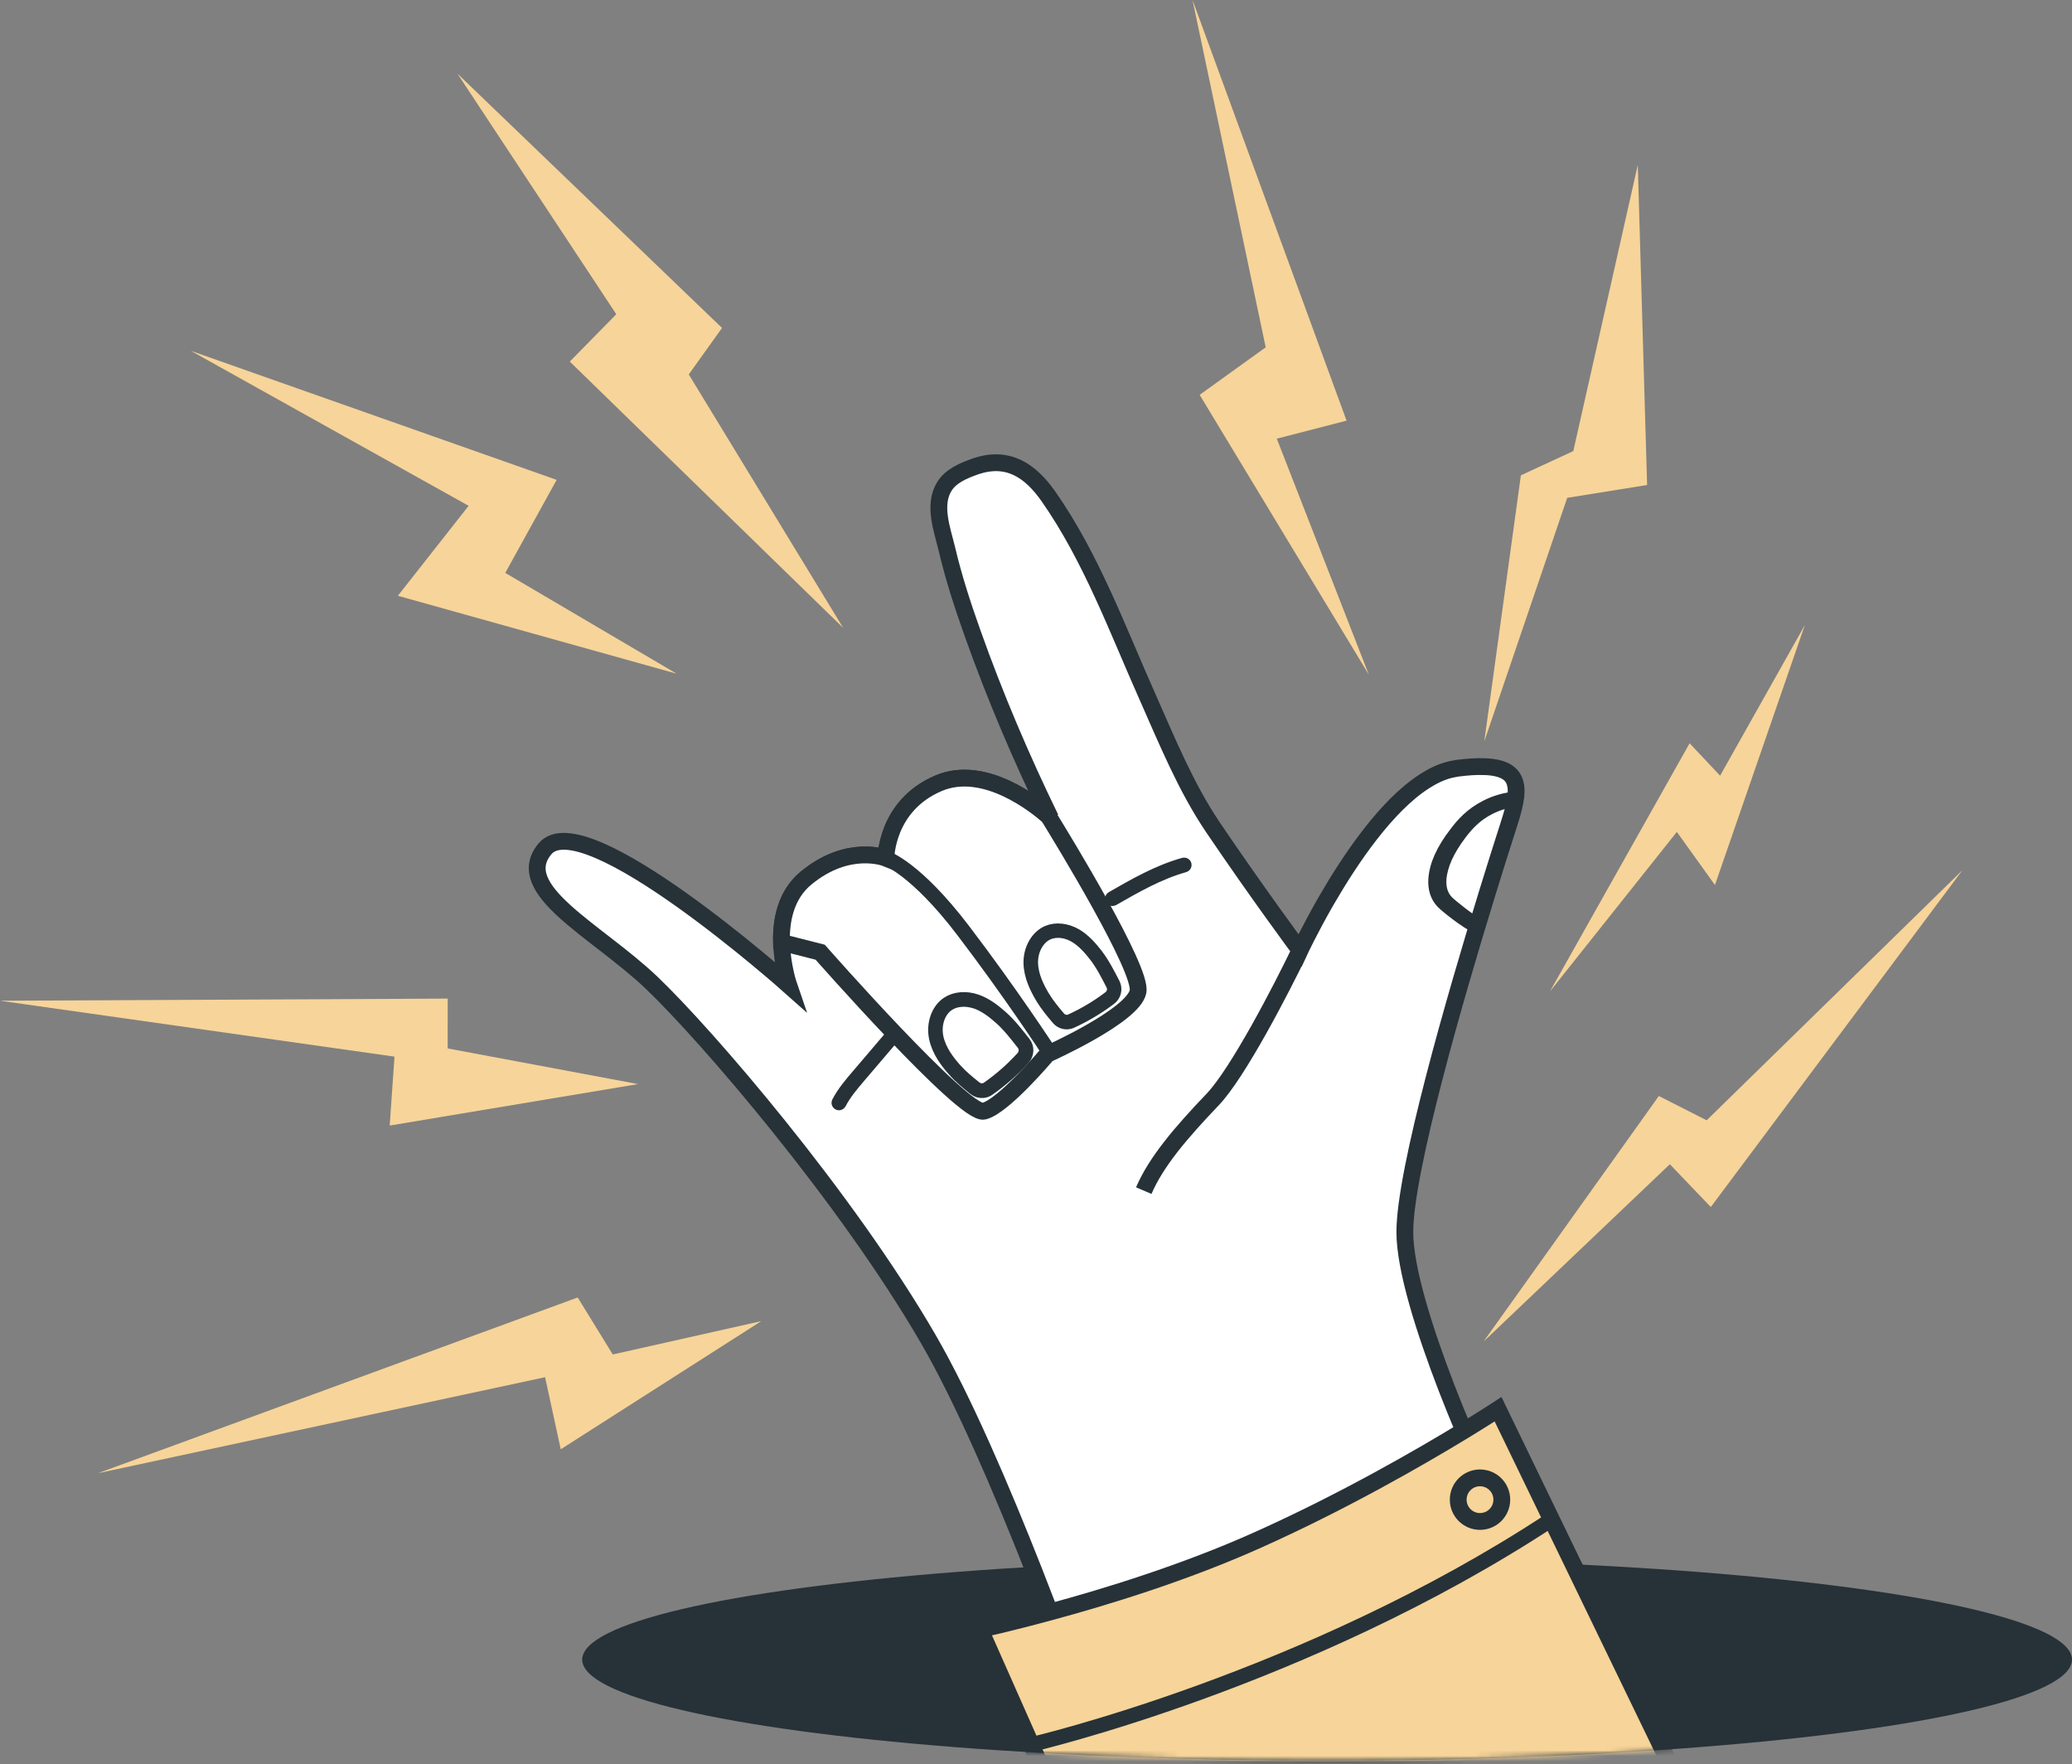
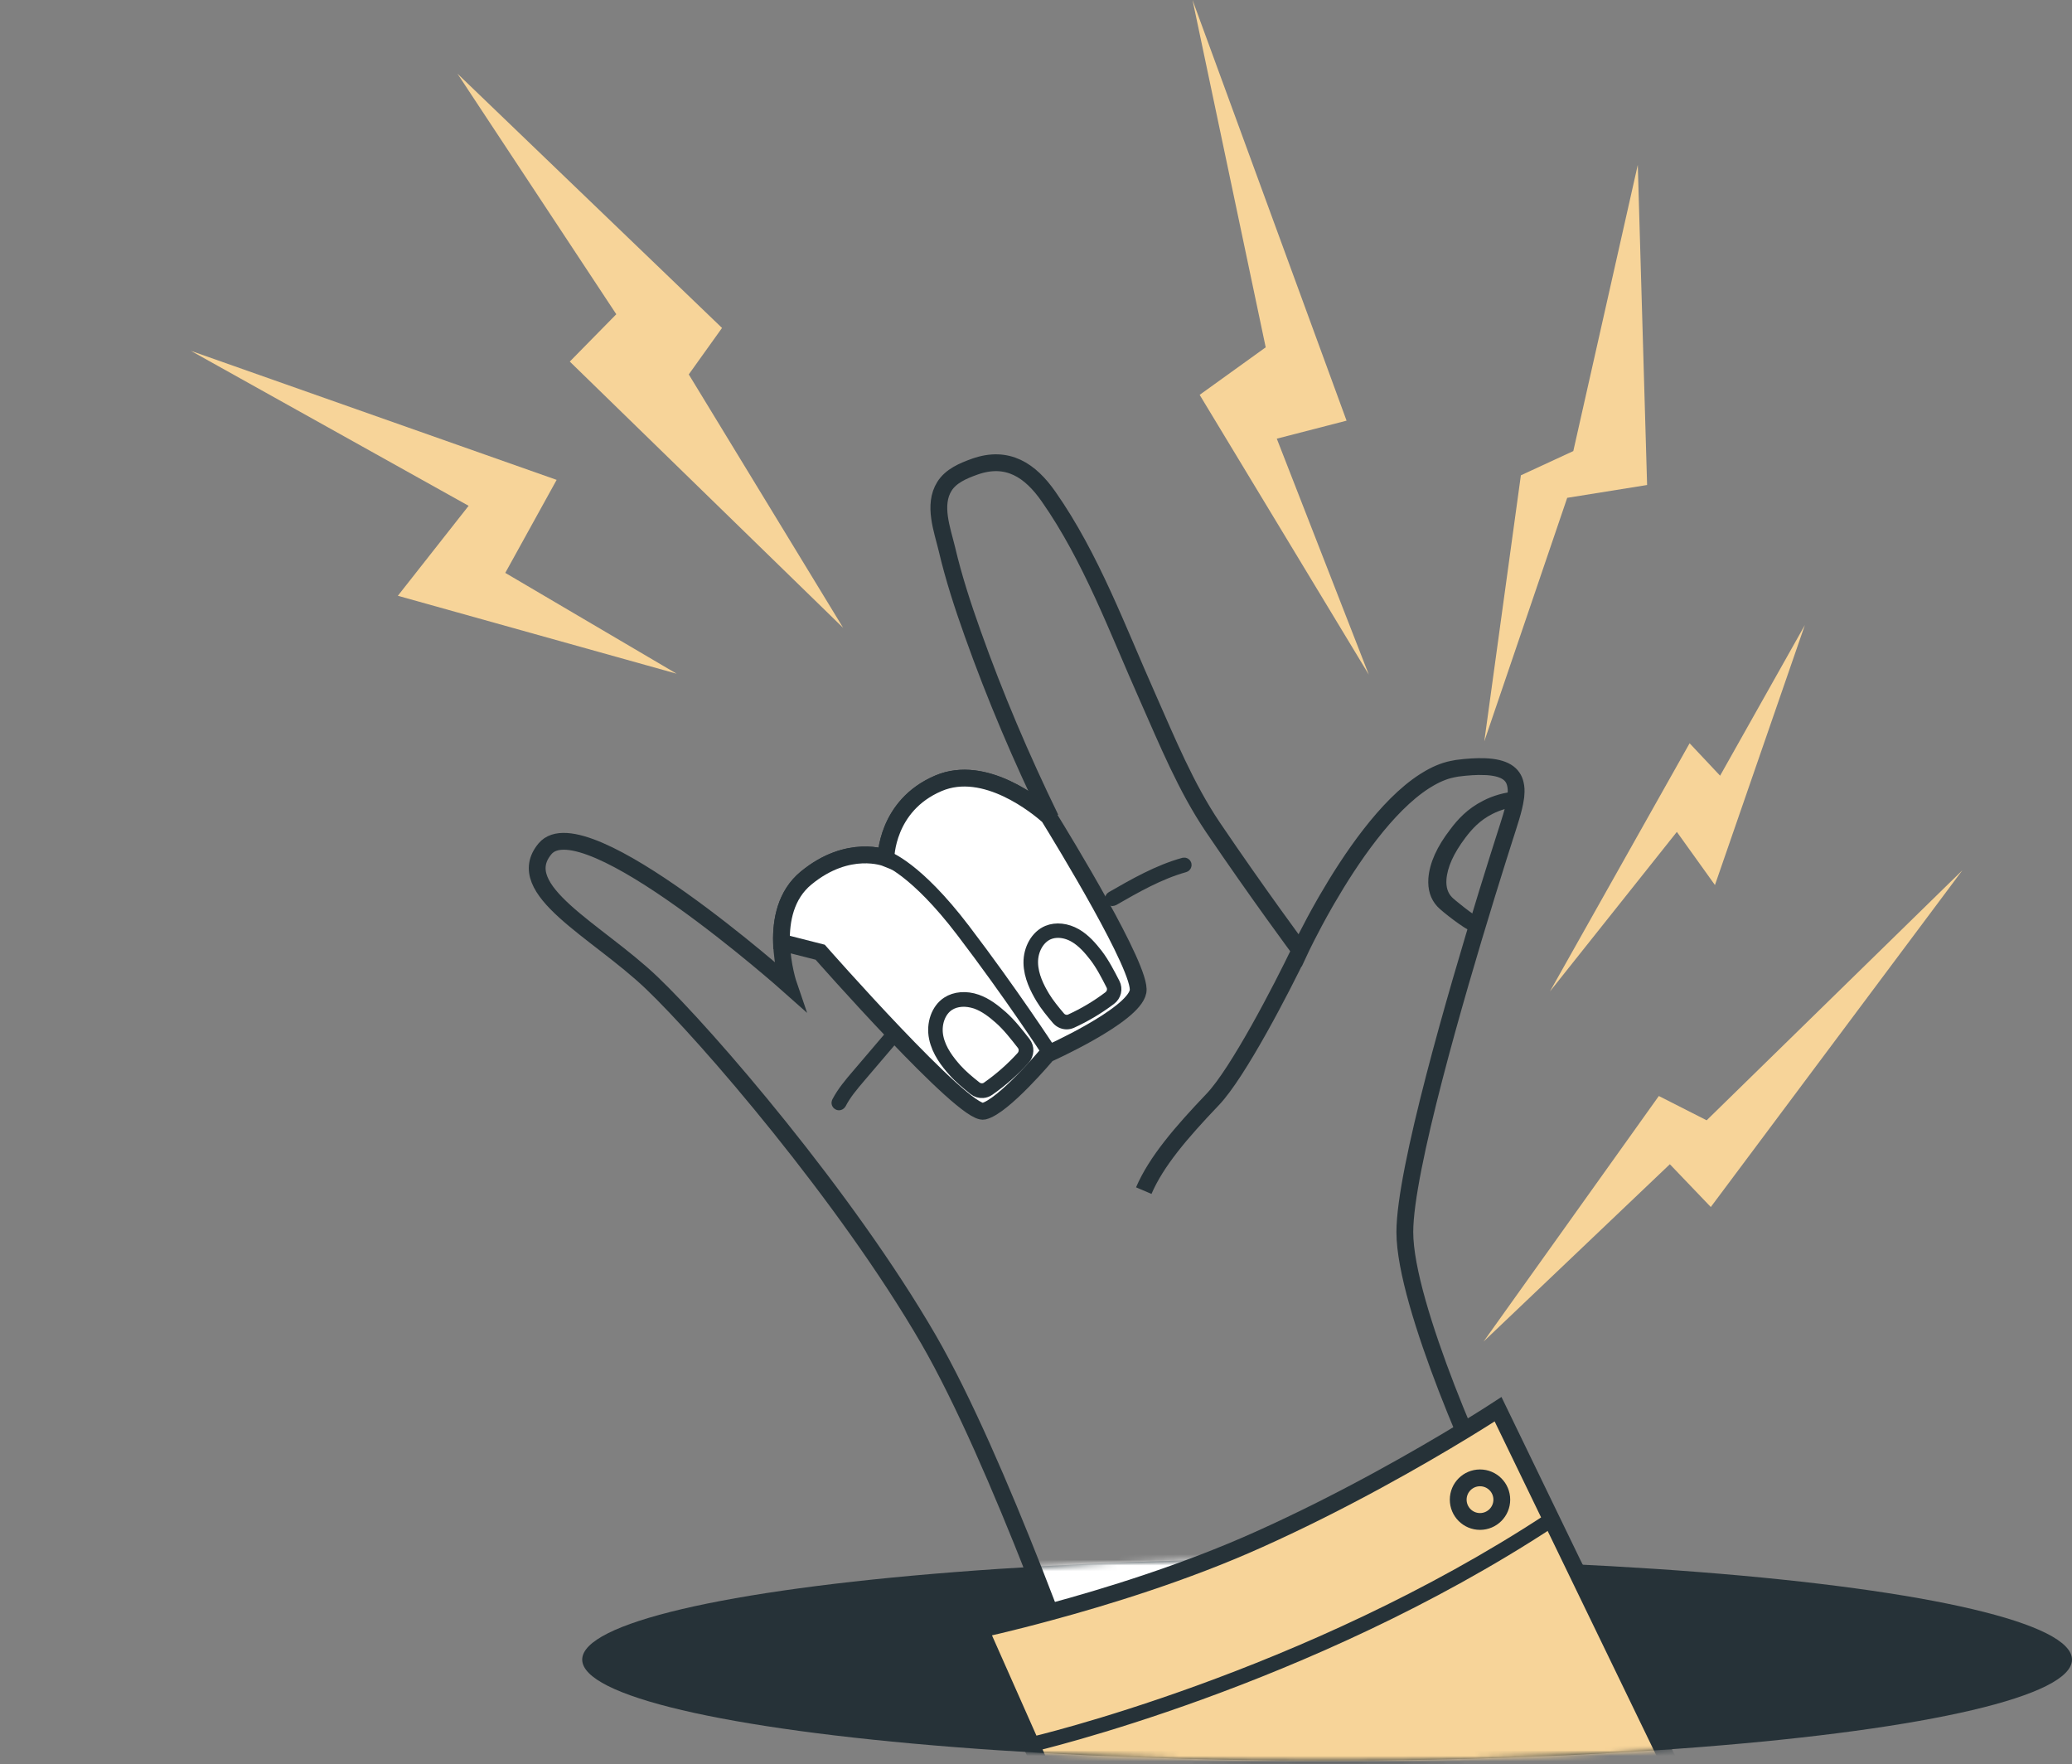
<svg xmlns="http://www.w3.org/2000/svg" width="370" height="315" viewBox="0 0 370 315" fill="none">
  <rect x="0" y="0" width="370" height="315" fill="#808080" stroke="none" />
  <ellipse cx="236.983" cy="296.305" rx="133.017" ry="18.041" fill="#263238" />
  <path d="M120.824 120.282L71.045 106.37L83.683 90.308L34.09 62.641L99.401 85.676L90.228 102.283L120.824 120.282Z" fill="#F7D499" />
  <path d="M150.567 112.1L101.747 64.556L110.052 56.104L81.691 13.156L128.932 58.551L122.995 66.849L150.567 112.1Z" fill="#F7D499" />
  <path d="M265.049 132.371L271.585 84.862L280.948 80.534L292.462 29.436L294.125 86.593L279.859 88.882L265.049 132.371Z" fill="#F7D499" />
-   <path d="M0 178.672L79.944 178.289L79.942 187.186L113.941 193.552L69.59 200.957L70.444 188.651L0 178.672Z" fill="#F7D499" />
  <path d="M264.925 239.519L296.22 195.68L304.759 200.018L350.43 155.371L305.5 215.501L298.188 207.862L264.925 239.519Z" fill="#F7D499" />
  <path d="M322.297 111.595L306.241 158.014L299.44 148.526L276.772 177.016L301.716 132.703L307.16 138.492L322.297 111.595Z" fill="#F7D499" />
  <path d="M244.432 120.453L214.224 70.497L226.018 62.01L212.952 6.20011e-05L240.459 75.105L227.999 78.321L244.432 120.453Z" fill="#F7D499" />
-   <path d="M17.488 263.026L103.158 231.652L109.423 241.825L135.946 235.872L100.135 258.755L97.337 245.885L17.488 263.026Z" fill="#F7D499" />
  <mask id="mask0" mask-type="alpha" maskUnits="userSpaceOnUse" x="92" y="77" width="214" height="235">
    <rect x="92" y="77" width="214" height="235" fill="#C4C4C4" />
  </mask>
  <g mask="url(#mask0)">
-     <path d="M280.641 293.902L233.325 315.954H197.612C197.064 314.326 196.176 311.765 195.037 308.524C194.755 307.74 194.474 306.926 194.178 306.082C192.387 301.006 190.079 294.686 187.474 287.819C186.556 285.436 185.624 283.009 184.647 280.522C178.86 265.84 172.052 249.945 165.806 239.141C151.109 213.773 126.171 184.824 116.373 175.47C106.576 166.116 91.213 158.849 97.325 151.538C104.237 143.309 140.853 175.914 140.853 175.914C140.853 175.914 139.669 172.465 139.565 168.247C139.462 164.34 140.305 159.767 143.961 156.762C151.539 150.531 158.214 153.21 158.214 153.21C158.214 153.21 158.214 143.857 167.567 139.86C175.752 136.338 184.972 143.768 187.133 145.647C187.148 145.662 187.148 145.677 187.148 145.677C187.193 145.721 187.222 145.751 187.267 145.781C187.489 145.973 187.607 146.091 187.607 146.091C182.382 135.361 177.676 124.32 173.68 113.072C171.919 108.143 170.291 103.141 169.092 98.035C168.263 94.586 166.561 90.161 168.648 86.831C169.817 84.966 172.007 84.049 174.079 83.309C179.926 81.251 183.981 83.99 187.237 88.651C194.859 99.53 199.566 112.436 204.953 124.513C208.416 132.327 211.761 140.526 216.556 147.645C224.548 159.456 232.141 169.683 232.141 169.683C232.141 169.683 233.828 166.057 236.596 161.217C236.729 160.995 236.847 160.773 236.981 160.551C241.154 153.358 247.563 143.842 254.386 139.476C254.504 139.402 254.608 139.328 254.726 139.268C256.251 138.321 257.79 137.64 259.329 137.33C259.61 137.27 259.906 137.211 260.187 137.167C262.111 136.915 263.725 136.826 265.057 136.871C265.072 136.856 265.086 136.871 265.086 136.871C268.668 137.004 270.207 138.158 270.607 140.008C270.74 140.556 270.77 141.163 270.71 141.829C270.71 142.051 270.681 142.273 270.636 142.51C270.355 144.537 269.497 146.979 268.653 149.643C268.106 151.36 266.966 154.942 265.516 159.648C265.456 159.856 265.382 160.063 265.323 160.285C260.01 177.557 250.863 208.933 250.863 219.974C250.863 226.56 254.386 237.616 258.337 247.858C259.344 250.463 260.38 253.008 261.401 255.436C262.689 258.559 263.961 261.459 265.101 263.931C266.137 266.225 267.07 268.149 267.75 269.57C268.298 270.65 268.712 271.435 268.964 271.879C269.023 271.953 269.053 272.042 269.097 272.086C269.438 272.604 270.074 273.729 270.888 275.224C274.262 281.44 280.641 293.902 280.641 293.902Z" fill="white" />
    <path d="M232.141 169.683C232.141 169.683 224.548 159.456 216.556 147.645C211.761 140.526 208.416 132.327 204.953 124.513C199.566 112.436 194.859 99.53 187.237 88.651C183.981 83.99 179.926 81.251 174.079 83.309C172.007 84.049 169.817 84.966 168.648 86.831C166.561 90.161 168.263 94.586 169.092 98.035C170.291 103.141 171.919 108.143 173.68 113.072C177.676 124.32 182.382 135.361 187.607 146.091C187.607 146.091 187.489 145.973 187.267 145.781C187.222 145.751 187.193 145.721 187.148 145.677C187.148 145.677 187.148 145.662 187.133 145.647C184.972 143.768 175.752 136.338 167.567 139.86C158.214 143.857 158.214 153.21 158.214 153.21C158.214 153.21 151.539 150.531 143.961 156.762C140.305 159.767 139.462 164.34 139.565 168.247C139.669 172.465 140.853 175.914 140.853 175.914C140.853 175.914 104.237 143.309 97.325 151.538C91.213 158.849 106.576 166.116 116.373 175.47C126.171 184.824 151.109 213.773 165.806 239.141C172.052 249.945 178.86 265.84 184.647 280.522C185.624 283.009 186.556 285.436 187.474 287.819C190.079 294.686 192.387 301.006 194.178 306.082C194.474 306.926 194.755 307.74 195.037 308.524C196.176 311.765 197.064 314.326 197.612 315.954H233.325L280.641 293.902C280.641 293.902 274.262 281.44 270.888 275.224C270.074 273.729 269.438 272.604 269.097 272.086C269.053 272.042 269.023 271.953 268.964 271.879C268.712 271.435 268.298 270.65 267.75 269.57C267.07 268.149 266.137 266.225 265.101 263.931C263.961 261.459 262.689 258.559 261.401 255.436C260.38 253.008 259.344 250.463 258.337 247.858C254.386 237.616 250.863 226.56 250.863 219.974C250.863 208.933 260.01 177.557 265.323 160.285C265.382 160.063 265.456 159.856 265.516 159.648C266.966 154.942 268.106 151.36 268.653 149.643C269.497 146.979 270.355 144.537 270.636 142.51C270.681 142.273 270.71 142.051 270.71 141.829C270.77 141.163 270.74 140.556 270.607 140.008C270.207 138.158 268.668 137.004 265.086 136.871C265.086 136.871 265.072 136.856 265.057 136.871C263.725 136.826 262.111 136.915 260.187 137.167C259.906 137.211 259.61 137.27 259.329 137.33C257.79 137.64 256.251 138.321 254.726 139.268C254.608 139.328 254.504 139.402 254.386 139.476C247.563 143.842 241.154 153.358 236.981 160.551C236.847 160.773 236.729 160.995 236.596 161.217C233.828 166.057 232.141 169.683 232.141 169.683ZM232.141 169.683C228.83 176.58 221.078 191.557 216.556 196.293C210.904 202.213 206.464 207.393 204.244 212.574" stroke="#263238" stroke-width="3" />
    <path d="M298.668 315.955H186.127L184.143 311.47L175.026 290.913C175.026 290.913 179.984 289.862 187.459 287.819C197.345 285.155 211.657 280.774 224.77 274.869C240.014 268.031 253.779 260.069 261.371 255.451C265.249 253.083 267.513 251.603 267.513 251.603L298.668 315.955Z" fill="#F7D499" stroke="#263238" stroke-width="3" />
    <path d="M184.024 311.825C183.876 311.825 183.743 311.722 183.699 311.574C183.654 311.396 183.773 311.218 183.95 311.189C184.439 311.07 233.161 299.733 276.674 271.154C276.822 271.051 277.029 271.095 277.133 271.243C277.236 271.391 277.192 271.598 277.044 271.702C233.413 300.34 184.587 311.707 184.098 311.825C184.069 311.825 184.054 311.825 184.024 311.825Z" fill="white" stroke="#263238" stroke-width="2" />
    <path d="M264.287 271.642C266.437 271.642 268.179 269.899 268.179 267.749C268.179 265.6 266.437 263.857 264.287 263.857C262.137 263.857 260.395 265.6 260.395 267.749C260.395 269.899 262.137 271.642 264.287 271.642Z" fill="#F7D499" stroke="#263238" stroke-width="3" />
    <path d="M203.221 177.024C202.392 181.36 187.029 188.213 187.029 188.213C187.029 188.213 179.185 197.566 175.678 198.395C172.17 199.239 146.462 170.008 146.462 170.008L139.55 168.247C139.447 164.34 140.29 159.766 143.946 156.762C151.524 150.531 158.199 153.21 158.199 153.21C158.199 153.21 158.199 143.856 167.552 139.86C175.929 136.264 185.372 144.093 187.251 145.765C189.782 149.88 203.976 173.072 203.221 177.024Z" fill="white" stroke="#263238" stroke-width="3" />
    <path d="M270.845 142.272C270.845 142.521 270.788 142.77 270.702 143.036C269.094 143.219 267.487 143.701 266.08 144.415C263.583 145.662 262.062 147.406 260.885 148.952C258.675 151.893 257.498 154.485 257.297 156.927C257.182 158.556 257.584 159.835 258.503 160.832C259.048 161.43 262.736 164.366 263.654 164.715C263.54 164.948 263.396 165.18 263.281 165.43C262.076 165.031 258.13 161.962 257.412 161.181C256.379 160.068 255.948 158.656 256.063 156.894C256.264 154.369 257.469 151.66 259.794 148.653C261 147.041 262.636 145.196 265.305 143.851C266.913 143.003 268.893 142.455 270.845 142.272Z" fill="white" stroke="#263238" stroke-width="2" />
    <path d="M187.192 187.872C187.088 187.872 186.985 187.813 186.911 187.724C186.852 187.621 180.192 177.423 171.726 166.323C163.349 155.326 158.139 153.536 158.08 153.521C157.902 153.462 157.814 153.284 157.873 153.106C157.932 152.929 158.11 152.84 158.287 152.899C158.509 152.973 163.719 154.734 172.244 165.923C180.724 177.053 187.384 187.265 187.458 187.369C187.562 187.517 187.518 187.724 187.37 187.828C187.325 187.857 187.251 187.872 187.192 187.872Z" fill="white" stroke="#263238" stroke-width="2" />
    <path d="M175.504 195.04C174.942 195.079 174.365 194.913 173.897 194.532C172.64 193.516 171.323 192.435 170.318 191.29C168.987 189.809 167.396 187.781 166.891 185.316C166.367 182.784 167.285 180.164 169.143 178.955C170.552 178.026 172.54 177.872 174.448 178.538C176.2 179.147 177.69 180.34 178.925 181.426C180.424 182.743 181.819 184.537 183.047 186.108C183.744 186.998 183.681 188.259 182.915 189.115C181.035 191.181 178.932 193.029 176.647 194.627C176.293 194.887 175.902 195.012 175.504 195.04ZM171.693 178.761C170.87 178.819 170.101 179.053 169.455 179.472C167.808 180.541 166.996 182.905 167.475 185.192C167.956 187.507 169.485 189.443 170.757 190.872C171.745 191.976 173.02 193.047 174.275 194.035C174.86 194.505 175.69 194.543 176.28 194.115C178.526 192.547 180.602 190.715 182.444 188.692C183.019 188.057 183.064 187.129 182.549 186.474C181.336 184.916 179.956 183.149 178.501 181.871C177.311 180.822 175.879 179.68 174.226 179.107C173.38 178.835 172.516 178.703 171.693 178.761Z" fill="#F7D499" stroke="#263238" stroke-width="2" />
    <path d="M190.428 182.781C189.815 182.765 189.21 182.493 188.783 181.998C187.763 180.801 186.718 179.524 185.953 178.253C184.959 176.587 183.806 174.366 183.766 171.92C183.728 169.393 185.07 167.051 187.051 166.231C188.573 165.6 190.486 165.813 192.179 166.786C193.74 167.688 194.941 169.105 195.92 170.354C197.104 171.891 198.117 173.853 199.003 175.583C199.51 176.564 199.224 177.765 198.326 178.44C196.164 180.074 193.821 181.476 191.366 182.592C191.069 182.718 190.747 182.79 190.428 182.781ZM189.07 166.447C188.431 166.43 187.829 166.534 187.276 166.761C185.524 167.493 184.322 169.597 184.366 171.896C184.41 174.208 185.512 176.334 186.468 177.931C187.208 179.161 188.24 180.425 189.247 181.607C189.725 182.158 190.506 182.34 191.14 182.048C193.555 180.944 195.871 179.569 197.993 177.961C198.659 177.455 198.87 176.574 198.49 175.851C197.617 174.135 196.616 172.2 195.457 170.717C194.517 169.51 193.355 168.148 191.886 167.289C190.967 166.753 189.989 166.472 189.07 166.447Z" fill="#F7D499" stroke="#263238" stroke-width="2" />
    <path d="M149.806 197.234C149.761 197.234 149.702 197.219 149.658 197.19C149.495 197.101 149.436 196.909 149.525 196.746C150.457 194.955 151.759 193.431 153.032 191.936L158.686 185.305C158.804 185.172 159.012 185.157 159.145 185.261C159.278 185.379 159.293 185.586 159.189 185.72L153.536 192.35C152.292 193.815 151.005 195.325 150.117 197.042C150.028 197.175 149.924 197.234 149.806 197.234Z" fill="white" stroke="#263238" stroke-width="2" />
    <path d="M198.647 160.768C198.529 160.768 198.425 160.709 198.366 160.605C198.277 160.442 198.336 160.25 198.484 160.161C202.554 157.823 206.758 155.41 211.375 154.123C211.553 154.078 211.731 154.182 211.775 154.345C211.819 154.522 211.716 154.7 211.553 154.744C207.009 156.017 202.836 158.415 198.81 160.724C198.751 160.753 198.692 160.768 198.647 160.768Z" fill="white" stroke="#263238" stroke-width="2" />
  </g>
  <mask id="mask1" mask-type="alpha" maskUnits="userSpaceOnUse" x="103" y="278" width="267" height="37">
    <ellipse cx="236.983" cy="296.305" rx="133.017" ry="18.041" fill="#263238" />
  </mask>
  <g mask="url(#mask1)">
    <path d="M280.641 293.901L233.325 315.953H197.612C197.064 314.325 196.176 311.765 195.037 308.524C194.755 307.739 194.474 306.925 194.178 306.082C192.387 301.005 190.079 294.685 187.474 287.818C186.556 285.435 185.624 283.008 184.647 280.522C178.86 265.84 172.052 249.944 165.806 239.14C151.109 213.772 126.171 184.823 116.373 175.469C106.576 166.116 91.213 158.849 97.325 151.537C104.237 143.308 140.853 175.913 140.853 175.913C140.853 175.913 139.669 172.465 139.565 168.247C139.462 164.34 140.305 159.766 143.961 156.762C151.539 150.531 158.214 153.21 158.214 153.21C158.214 153.21 158.214 143.856 167.567 139.86C175.752 136.337 184.972 143.767 187.133 145.647C187.148 145.662 187.148 145.676 187.148 145.676C187.193 145.721 187.222 145.75 187.267 145.78C187.489 145.972 187.607 146.091 187.607 146.091C182.382 135.361 177.676 124.32 173.68 113.071C171.919 108.143 170.291 103.141 169.092 98.034C168.263 94.586 166.561 90.161 168.648 86.831C169.817 84.966 172.007 84.048 174.079 83.308C179.926 81.251 183.981 83.989 187.237 88.651C194.859 99.529 199.566 112.435 204.953 124.512C208.416 132.327 211.761 140.526 216.556 147.645C224.548 159.455 232.141 169.682 232.141 169.682C232.141 169.682 233.828 166.056 236.596 161.217C236.729 160.995 236.847 160.773 236.981 160.551C241.154 153.358 247.563 143.841 254.386 139.475C254.504 139.401 254.608 139.327 254.726 139.268C256.251 138.321 257.79 137.64 259.329 137.329C259.61 137.27 259.906 137.211 260.187 137.166C262.111 136.915 263.725 136.826 265.057 136.87C265.072 136.855 265.086 136.87 265.086 136.87C268.668 137.003 270.207 138.158 270.607 140.008C270.74 140.556 270.77 141.162 270.71 141.828C270.71 142.05 270.681 142.272 270.636 142.509C270.355 144.537 269.497 146.979 268.653 149.643C268.106 151.36 266.966 154.941 265.516 159.648C265.456 159.855 265.382 160.062 265.323 160.284C260.01 177.556 250.863 208.933 250.863 219.974C250.863 226.56 254.386 237.616 258.337 247.857C259.344 250.462 260.38 253.008 261.401 255.435C262.689 258.558 263.961 261.459 265.101 263.931C266.137 266.225 267.07 268.149 267.75 269.569C268.298 270.65 268.712 271.434 268.964 271.878C269.023 271.952 269.053 272.041 269.097 272.085C269.438 272.603 270.074 273.728 270.888 275.223C274.262 281.439 280.641 293.901 280.641 293.901Z" fill="white" />
    <path d="M232.141 169.682C232.141 169.682 224.548 159.455 216.556 147.645C211.761 140.526 208.416 132.327 204.953 124.512C199.566 112.435 194.859 99.529 187.237 88.651C183.981 83.989 179.926 81.251 174.079 83.308C172.007 84.048 169.817 84.966 168.648 86.831C166.561 90.161 168.263 94.586 169.092 98.034C170.291 103.141 171.919 108.143 173.68 113.071C177.676 124.32 182.382 135.361 187.607 146.091C187.607 146.091 187.489 145.972 187.267 145.78C187.222 145.75 187.193 145.721 187.148 145.676C187.148 145.676 187.148 145.662 187.133 145.647C184.972 143.767 175.752 136.337 167.567 139.86C158.214 143.856 158.214 153.21 158.214 153.21C158.214 153.21 151.539 150.531 143.961 156.762C140.305 159.766 139.462 164.34 139.565 168.247C139.669 172.465 140.853 175.913 140.853 175.913C140.853 175.913 104.237 143.308 97.325 151.537C91.213 158.849 106.576 166.116 116.373 175.469C126.171 184.823 151.109 213.772 165.806 239.14C172.052 249.944 178.86 265.84 184.647 280.522C185.624 283.008 186.556 285.435 187.474 287.818C190.079 294.685 192.387 301.005 194.178 306.082C194.474 306.925 194.755 307.739 195.037 308.524C196.176 311.765 197.064 314.325 197.612 315.953H233.325L280.641 293.901C280.641 293.901 274.262 281.439 270.888 275.223C270.074 273.728 269.438 272.603 269.097 272.085C269.053 272.041 269.023 271.952 268.964 271.878C268.712 271.434 268.298 270.65 267.75 269.569C267.07 268.149 266.137 266.225 265.101 263.931C263.961 261.459 262.689 258.558 261.401 255.435C260.38 253.008 259.344 250.462 258.337 247.857C254.386 237.616 250.863 226.56 250.863 219.974C250.863 208.933 260.01 177.556 265.323 160.284C265.382 160.062 265.456 159.855 265.516 159.648C266.966 154.941 268.106 151.36 268.653 149.643C269.497 146.979 270.355 144.537 270.636 142.509C270.681 142.272 270.71 142.05 270.71 141.828C270.77 141.162 270.74 140.556 270.607 140.008C270.207 138.158 268.668 137.003 265.086 136.87C265.086 136.87 265.072 136.855 265.057 136.87C263.725 136.826 262.111 136.915 260.187 137.166C259.906 137.211 259.61 137.27 259.329 137.329C257.79 137.64 256.251 138.321 254.726 139.268C254.608 139.327 254.504 139.401 254.386 139.475C247.563 143.841 241.154 153.358 236.981 160.551C236.847 160.773 236.729 160.995 236.596 161.217C233.828 166.056 232.141 169.682 232.141 169.682ZM232.141 169.682C228.83 176.579 221.078 191.557 216.556 196.293C210.904 202.213 206.464 207.393 204.244 212.573" stroke="#263238" stroke-width="3" />
    <path d="M298.668 315.954H186.127L184.143 311.47L175.026 290.912C175.026 290.912 179.984 289.861 187.459 287.819C197.345 285.155 211.657 280.774 224.77 274.869C240.014 268.031 253.779 260.068 261.371 255.451C265.249 253.083 267.513 251.603 267.513 251.603L298.668 315.954Z" fill="#F7D499" stroke="#263238" stroke-width="3" />
    <path d="M184.024 311.825C183.876 311.825 183.743 311.721 183.699 311.573C183.654 311.396 183.773 311.218 183.95 311.188C184.439 311.07 233.161 299.733 276.674 271.154C276.822 271.05 277.029 271.094 277.133 271.242C277.236 271.39 277.192 271.598 277.044 271.701C233.413 300.34 184.587 311.706 184.098 311.825C184.069 311.825 184.054 311.825 184.024 311.825Z" fill="white" stroke="#263238" stroke-width="2" />
  </g>
</svg>